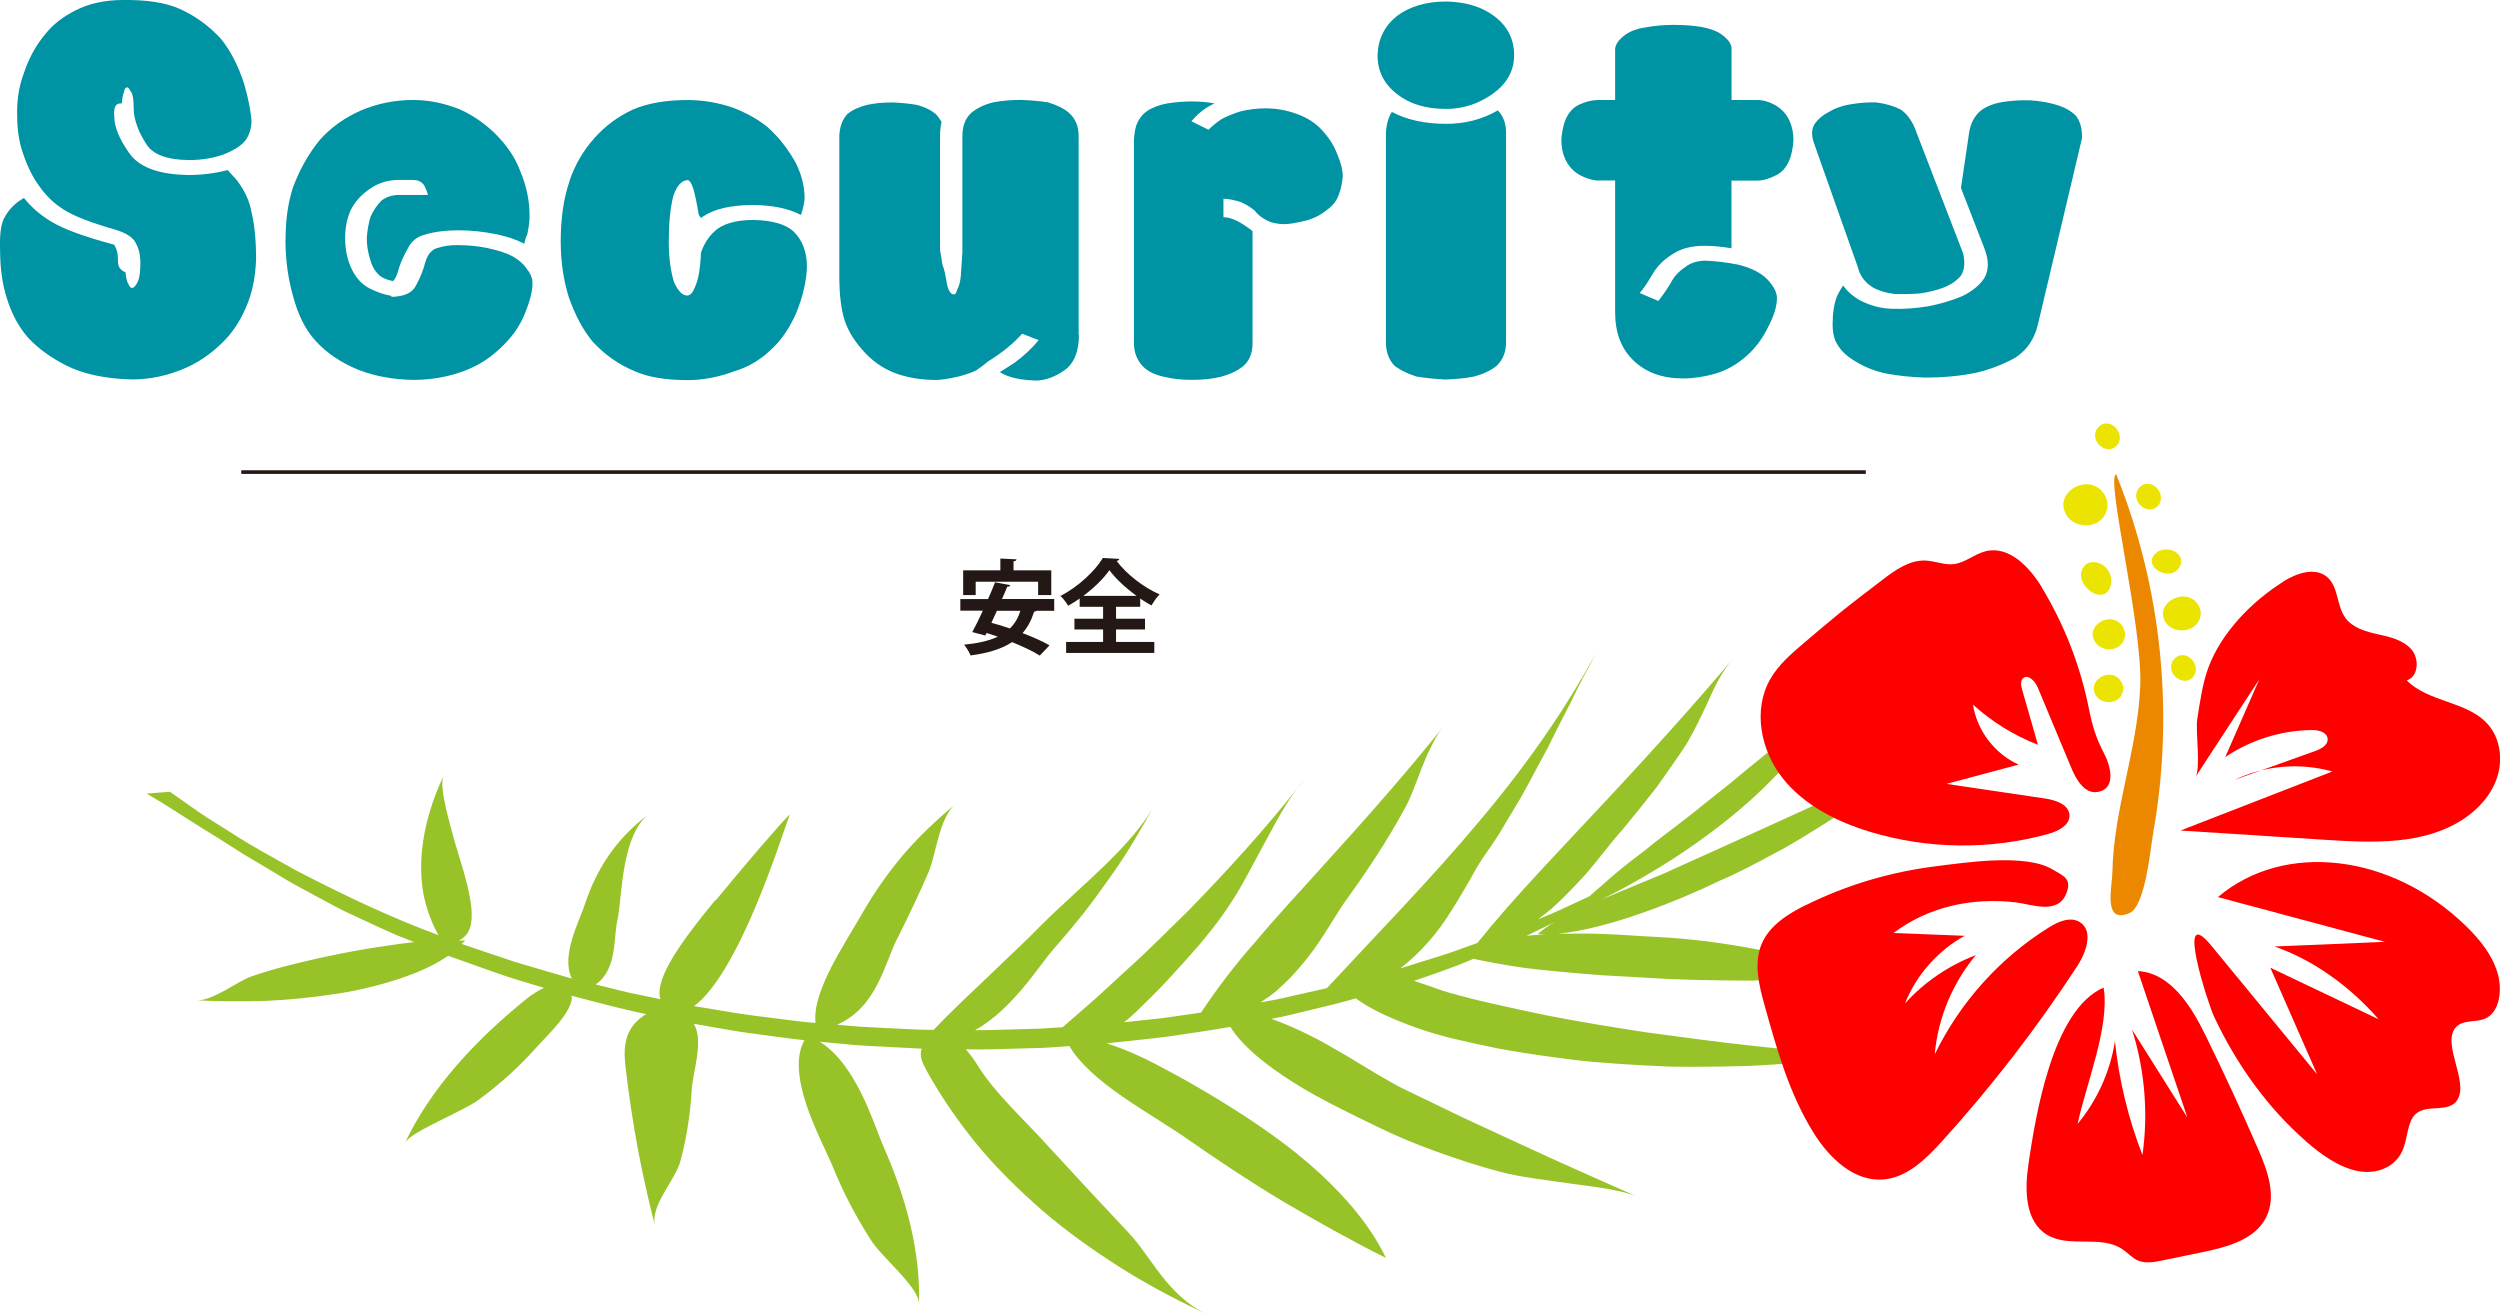
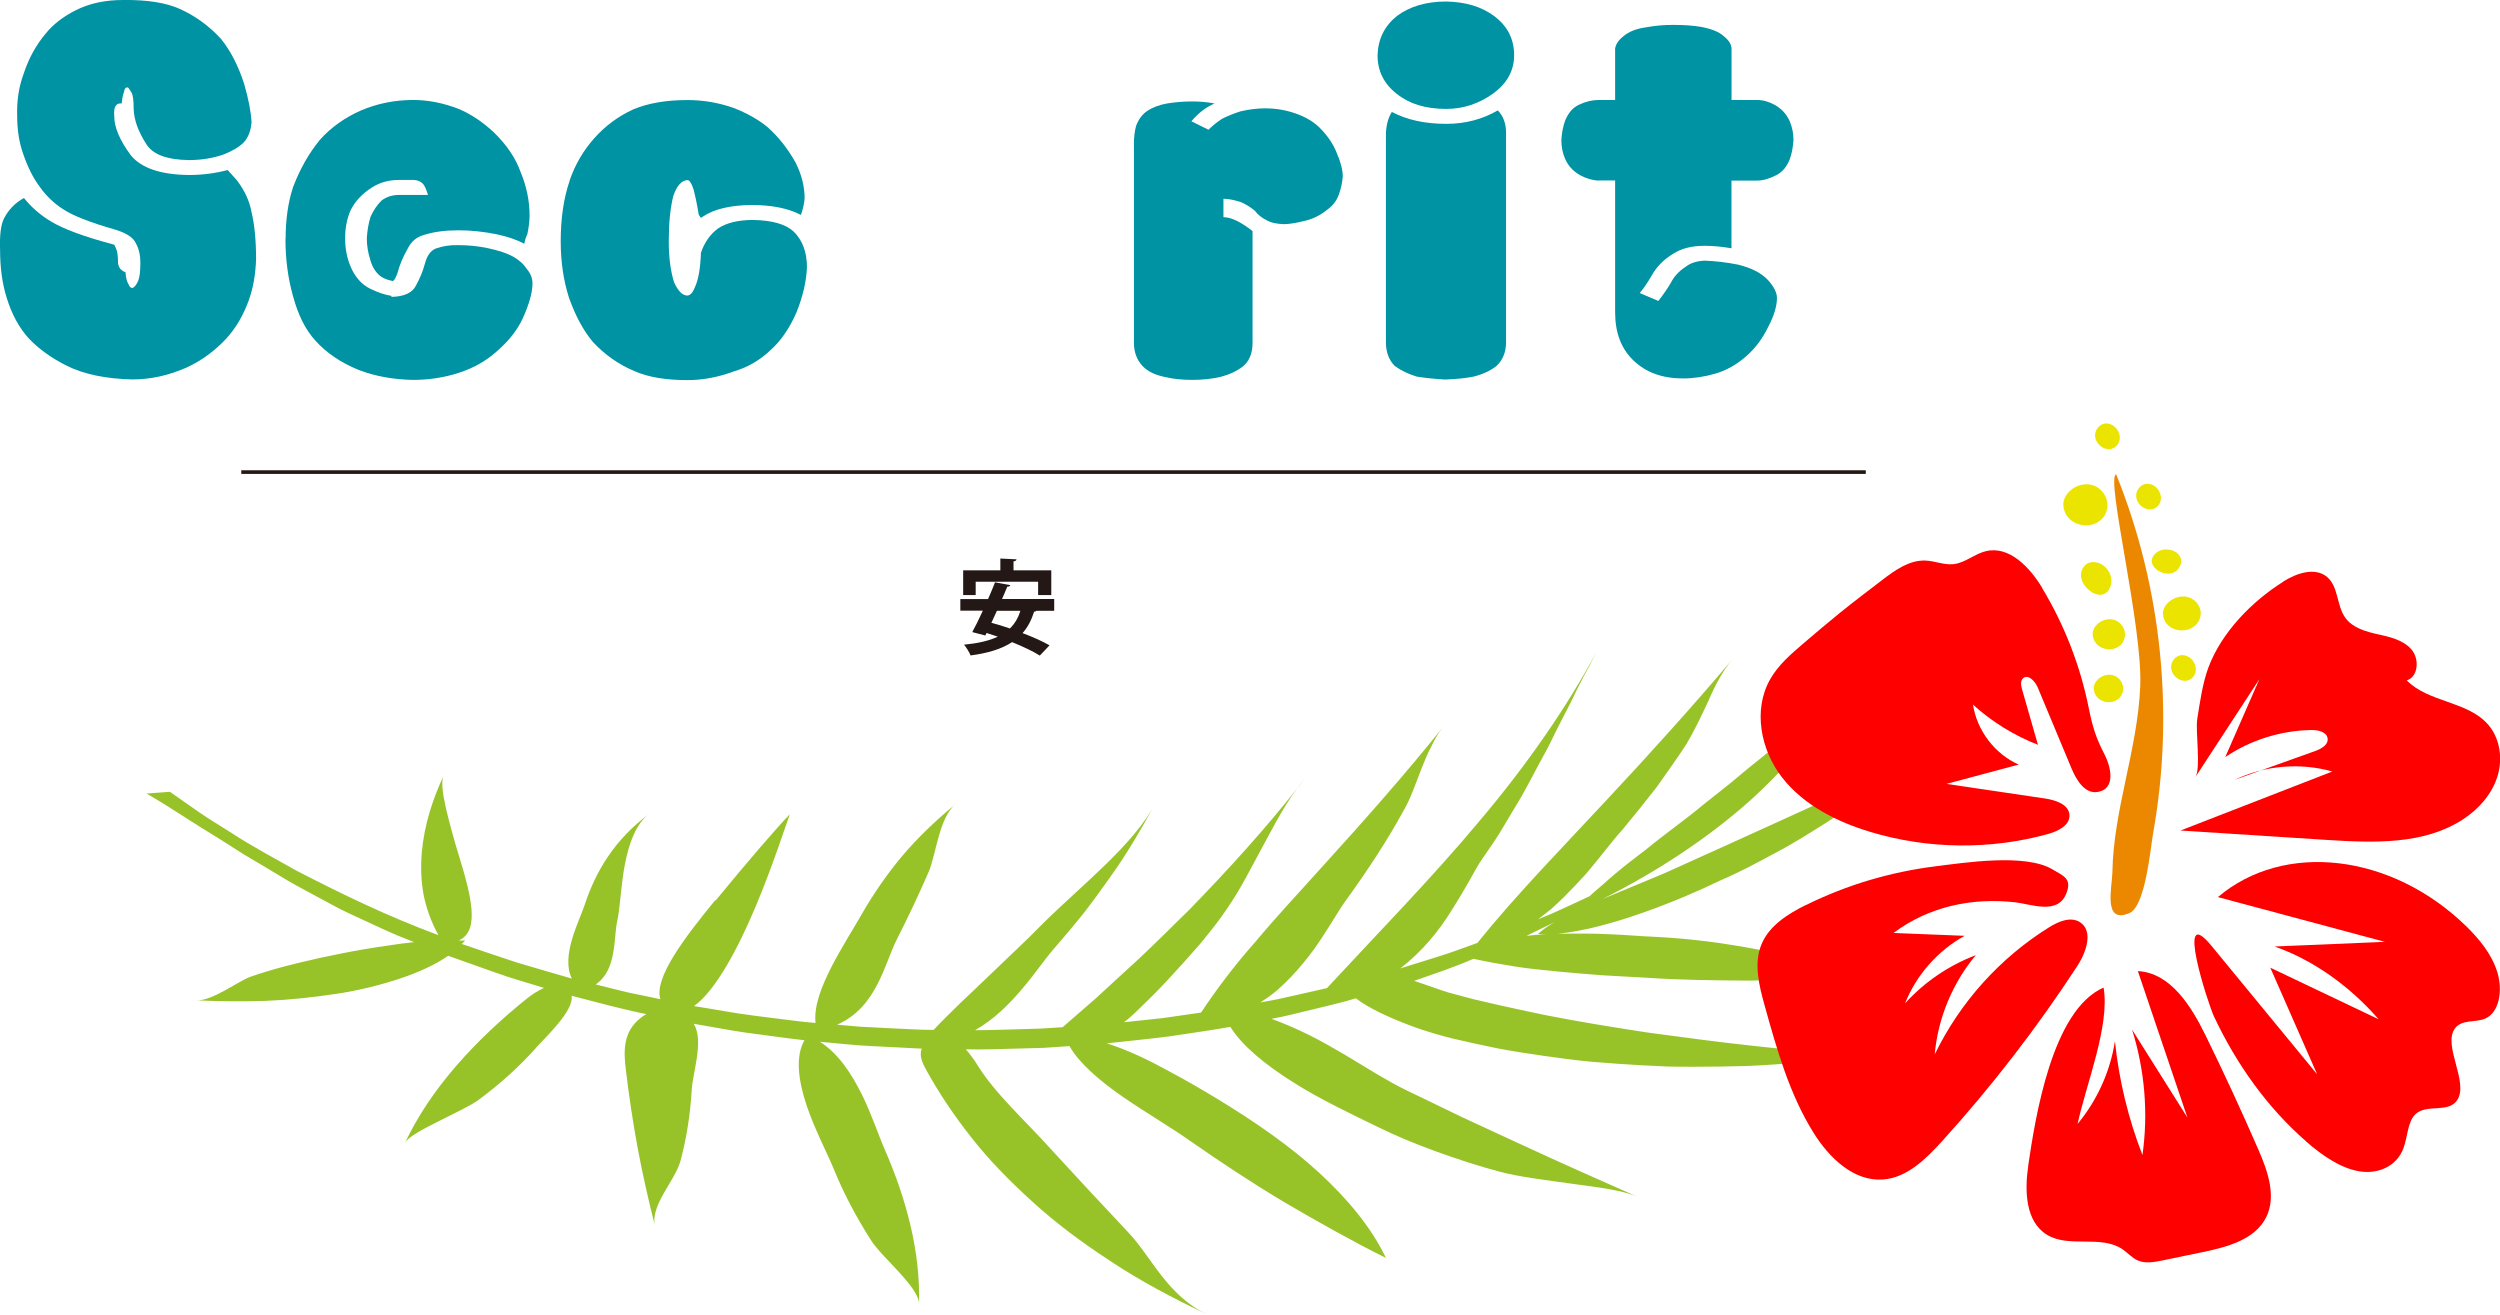
<svg xmlns="http://www.w3.org/2000/svg" id="Layer_2" viewBox="0 0 343.58 180.7">
  <defs>
    <style>
      .cls-1 {
        fill: #231815;
      }

      .cls-2 {
        fill: #0093a3;
      }

      .cls-3 {
        fill: #eb8800;
      }

      .cls-4 {
        fill: red;
      }

      .cls-5 {
        fill: #ebe300;
      }

      .cls-6 {
        fill: none;
        stroke: #231815;
        stroke-miterlimit: 10;
        stroke-width: .5px;
      }

      .cls-7 {
        fill: #97c329;
      }
    </style>
  </defs>
  <g id="_レイヤー_1" data-name="レイヤー_1">
    <g>
      <path class="cls-2" d="M.01,34.32c-.07-1.96.1-3.37.51-4.24.62-1.23,1.54-2.19,2.77-2.87,1.03,1.28,2.26,2.35,3.69,3.21,1.71,1.05,4.61,2.12,8.72,3.21.14.27.24.5.31.68.14.37.21.98.21,1.85.07.46.24.78.51.96.14.14.31.23.51.27.07.82.21,1.37.41,1.64.14.37.31.55.51.55.27-.04.55-.36.82-.96.21-.5.31-1.32.31-2.46s-.21-2-.62-2.73c-.34-.77-1.27-1.39-2.77-1.85-3.49-1-5.88-1.94-7.18-2.8-1.3-.82-2.39-1.87-3.28-3.14-.89-1.18-1.64-2.69-2.26-4.51-.55-1.55-.82-3.28-.82-5.2-.07-2.1.24-4.06.92-5.88.68-2.05,1.67-3.85,2.97-5.4,1.03-1.28,2.39-2.35,4.1-3.21C12.22.48,14.4,0,16.93,0c3.28-.04,5.88.37,7.79,1.23,2.12.96,4,2.32,5.64,4.1,1.3,1.6,2.36,3.65,3.18,6.15.62,2.14.96,3.92,1.03,5.33-.07.96-.34,1.78-.82,2.46-.55.73-1.57,1.39-3.08,1.98-1.44.5-3.01.75-4.72.75-3.01-.04-4.96-.77-5.84-2.19-1.09-1.69-1.68-3.28-1.74-4.79,0-1.23-.1-2-.31-2.32-.27-.46-.45-.68-.51-.68-.27-.04-.45.16-.51.62-.14.32-.24.84-.31,1.57-.41,0-.65.07-.72.21-.27.23-.38.75-.31,1.57,0,1.5.75,3.28,2.26,5.33,1.44,1.78,4.1,2.69,8,2.73,1.85,0,3.62-.23,5.33-.68.41.46.82.91,1.23,1.37,1.09,1.41,1.78,2.89,2.05,4.44.41,1.69.62,3.83.62,6.43-.07,2.14-.41,4.06-1.03,5.74-.75,2.05-1.78,3.78-3.08,5.2-1.57,1.69-3.38,3.01-5.43,3.96-2.46,1.09-4.96,1.64-7.49,1.64-3.62-.09-6.6-.71-8.92-1.85-2.12-1.05-3.9-2.32-5.33-3.83-1.3-1.46-2.29-3.28-2.97-5.47C.32,39.06.01,36.83.01,34.32Z" />
      <path class="cls-2" d="M39.25,32.88c0-2.69.34-5.08,1.03-7.18.96-2.51,2.19-4.67,3.69-6.49,1.5-1.69,3.38-3.03,5.64-4.03,2.26-.96,4.65-1.44,7.18-1.44,2.05,0,4.14.41,6.25,1.23,1.71.73,3.31,1.8,4.82,3.21,1.78,1.73,3.01,3.55,3.69,5.47.82,1.96,1.23,3.96,1.23,6.02,0,.68-.1,1.53-.31,2.53-.21.41-.34.84-.41,1.3-1.03-.55-2.29-.98-3.79-1.3-1.78-.36-3.52-.55-5.23-.55-1.85,0-3.42.21-4.72.62-1.03.27-1.78.89-2.26,1.85-.68,1.19-1.16,2.32-1.44,3.42-.21.59-.41.96-.62,1.09-.68-.14-1.23-.34-1.64-.62-.68-.5-1.16-1.23-1.44-2.19-.34-1.05-.51-2.07-.51-3.08.07-1.09.24-2.07.51-2.94.41-.91.92-1.66,1.54-2.26.68-.5,1.47-.75,2.36-.75h4c-.21-.68-.41-1.16-.62-1.44-.34-.41-.82-.62-1.44-.62h-1.95c-1.37,0-2.6.34-3.69,1.03-1.37.87-2.36,1.94-2.97,3.21-.48,1.14-.72,2.39-.72,3.76s.24,2.69.72,3.83c.62,1.5,1.54,2.55,2.77,3.14,1.03.5,1.98.82,2.87.96v.14c1.78-.04,2.9-.57,3.38-1.57.55-1,.96-2,1.23-3.01.27-1.05.75-1.73,1.44-2.05,1.03-.36,2.08-.52,3.18-.48,1.37,0,2.7.14,4,.41,1.5.32,2.67.71,3.49,1.16.82.46,1.47,1.05,1.95,1.78.48.59.72,1.23.72,1.91,0,1.23-.45,2.83-1.33,4.79-.82,1.78-2.19,3.44-4.1,4.99-1.5,1.23-3.32,2.14-5.43,2.73-1.78.5-3.62.75-5.54.75-2.73-.05-5.23-.5-7.49-1.37-2.46-1-4.44-2.35-5.95-4.03-1.37-1.5-2.39-3.55-3.08-6.15-.68-2.42-1.03-5.01-1.03-7.79Z" />
      <path class="cls-2" d="M78.28,24.82c.75-2.19,1.88-4.12,3.38-5.81,1.5-1.69,3.28-3.01,5.33-3.96,2.05-.87,4.55-1.3,7.49-1.3,2.19,0,4.31.37,6.36,1.09,1.85.73,3.38,1.6,4.61,2.6,1.5,1.32,2.8,2.96,3.9,4.92.82,1.64,1.23,3.28,1.23,4.92-.07.78-.24,1.53-.51,2.26-1.71-.91-4-1.37-6.87-1.37-2.87.05-5.06.57-6.56,1.57l-.31.21c-.14-.18-.24-.34-.31-.48-.21-1.32-.45-2.48-.72-3.49-.27-.82-.55-1.23-.82-1.23-.82.05-1.47.78-1.95,2.19-.41,1.64-.62,3.71-.62,6.22,0,2.19.24,4.06.72,5.61.55,1.23,1.16,1.85,1.85,1.85.41-.04.75-.43,1.03-1.16.48-1.05.75-2.62.82-4.72.48-1.41,1.26-2.53,2.36-3.35,1.16-.77,2.77-1.16,4.82-1.16,2.6.05,4.44.57,5.54,1.57,1.23,1.19,1.85,2.83,1.85,4.92-.07,1.91-.55,3.99-1.44,6.22-.96,2.19-2.15,3.92-3.59,5.2-1.44,1.37-3.08,2.32-4.92,2.87-2.19.82-4.34,1.23-6.46,1.23-3.01,0-5.43-.41-7.28-1.23-2.19-.91-4.1-2.26-5.74-4.03-1.3-1.55-2.39-3.58-3.28-6.08-.75-2.37-1.13-4.94-1.13-7.72,0-3.19.41-5.97,1.23-8.34Z" />
-       <path class="cls-2" d="M148.28,46.01c0,2.28-.65,3.9-1.95,4.85-1.37.96-2.7,1.44-4,1.44-1.5-.05-2.7-.23-3.59-.55-.48-.14-.92-.34-1.33-.62.68-.41,1.37-.84,2.05-1.3,1.3-.96,2.39-1.98,3.28-3.08l-2.26-.89c-1.23,1.37-2.77,2.62-4.61,3.76-.48.41-1.06.84-1.74,1.3-.55.27-1.33.55-2.36.82-1.44.32-2.46.48-3.08.48-2.05,0-3.9-.3-5.54-.89-1.85-.68-3.42-1.8-4.72-3.35-1.09-1.23-1.88-2.55-2.36-3.96-.48-1.55-.72-3.55-.72-6.02v-19.41c.07-1.23.44-2.21,1.13-2.94.68-.55,1.57-.96,2.67-1.23,1.03-.23,2.19-.34,3.49-.34,1.23.05,2.36.16,3.38.34,1.03.27,1.88.68,2.56,1.23.27.27.55.64.82,1.09-.14.64-.21,1.3-.21,1.98v15.65c.14.73.25,1.39.32,1.98.14.37.25.71.32,1.03.14.68.25,1.25.32,1.71.21.91.53,1.37.95,1.37.21,0,.35-.21.42-.62.28-.46.46-1.12.53-1.98.07-.96.14-2,.21-3.14v-16c0-1.41.41-2.48,1.23-3.21.75-.64,1.74-1.12,2.97-1.44,1.23-.23,2.49-.34,3.79-.34,1.44.05,2.7.16,3.79.34,1.23.37,2.19.84,2.87,1.44.89.78,1.33,1.85,1.33,3.21v27.28Z" />
      <path class="cls-2" d="M155.83,19.96c0-1.05.1-1.94.31-2.67.34-.91.85-1.59,1.54-2.05.75-.5,1.67-.84,2.77-1.03,1.16-.18,2.29-.27,3.38-.27,1.03,0,2.05.09,3.08.27-.55.27-.96.5-1.23.68-.68.46-1.33,1.05-1.95,1.78l2.36,1.16c.55-.55,1.16-1.05,1.85-1.5.82-.41,1.67-.75,2.56-1.03,1.16-.27,2.29-.41,3.38-.41,1.44,0,2.8.23,4.1.68,1.37.46,2.49,1.12,3.38,1.98,1.09,1.09,1.88,2.26,2.36,3.49.55,1.28.82,2.35.82,3.21-.07.87-.24,1.66-.51,2.39-.27.87-.82,1.6-1.64,2.19-.89.73-1.88,1.23-2.97,1.5-1.3.32-2.29.48-2.97.48-1.03-.04-1.78-.21-2.26-.48-.75-.36-1.33-.82-1.74-1.37-.55-.46-1.16-.84-1.85-1.16-.96-.32-1.78-.48-2.46-.48v2.53c.91,0,2.04.48,3.37,1.44.21.14.42.3.63.48v15.38c0,1.41-.45,2.48-1.33,3.21-.82.64-1.85,1.12-3.08,1.44-1.16.27-2.46.41-3.9.41s-2.7-.14-3.79-.41c-1.3-.27-2.29-.75-2.97-1.44-.82-.87-1.23-1.94-1.23-3.21v-27.21Z" />
      <path class="cls-2" d="M198.76.21c2.67.05,4.85.71,6.56,1.98,1.85,1.37,2.77,3.17,2.77,5.4,0,2.1-.96,3.85-2.87,5.26-1.98,1.41-4.14,2.12-6.46,2.12-2.8,0-5.06-.68-6.77-2.05-1.78-1.37-2.67-3.14-2.67-5.33.07-2.23.96-4.03,2.67-5.4,1.78-1.32,4.03-1.98,6.77-1.98ZM191.28,15.38c2.05,1.09,4.54,1.64,7.49,1.64,2.6,0,4.96-.62,7.08-1.85.75.78,1.13,1.8,1.13,3.08v28.78c0,1.37-.45,2.46-1.33,3.28-.82.64-1.85,1.12-3.08,1.44-1.16.23-2.5.36-4,.41-1.5-.09-2.8-.23-3.9-.41-1.16-.37-2.15-.84-2.97-1.44-.82-.82-1.23-1.91-1.23-3.28v-28.78c.07-1.18.34-2.14.82-2.87Z" />
      <path class="cls-2" d="M219.7,24.82c-.89-.04-1.74-.3-2.56-.75-.96-.55-1.64-1.3-2.05-2.26-.34-.77-.51-1.64-.51-2.6.07-1,.24-1.87.51-2.6.41-1.05,1.03-1.78,1.85-2.19.96-.46,1.88-.68,2.77-.68h2.26v-7.04c.07-.59.44-1.16,1.13-1.71.75-.64,1.78-1.05,3.08-1.23,1.23-.23,2.49-.34,3.79-.34,1.44,0,2.7.09,3.79.27,1.44.27,2.46.68,3.08,1.23.75.59,1.13,1.19,1.13,1.78v7.04h3.49c.82,0,1.64.23,2.46.68.96.55,1.64,1.3,2.05,2.26.34.78.51,1.64.51,2.6-.07,1-.24,1.87-.51,2.6-.41,1.05-1.03,1.78-1.85,2.19-.96.5-1.85.75-2.67.75h-3.49v9.3c-1.37-.23-2.6-.34-3.69-.34-1.78,0-3.21.37-4.31,1.09-1.3.78-2.29,1.78-2.97,3.01-.62,1.05-1.16,1.85-1.64,2.39l2.56,1.09c.68-.87,1.26-1.71,1.74-2.53.41-.82,1.06-1.53,1.95-2.12.68-.55,1.57-.84,2.67-.89,1.44.05,2.97.23,4.61.55,1.85.46,3.21,1.16,4.1,2.12.82.91,1.23,1.73,1.23,2.46,0,1.14-.41,2.48-1.23,4.03-.75,1.55-1.74,2.87-2.97,3.96-1.3,1.14-2.7,1.94-4.2,2.39-1.57.46-3.08.68-4.51.68-2.87,0-5.16-.84-6.87-2.53-1.64-1.6-2.46-3.78-2.46-6.56v-18.12h-2.26Z" />
-       <path class="cls-2" d="M249.4,19.96c-.48-1.23-.48-2.21,0-2.94.48-.68,1.13-1.23,1.95-1.64.82-.5,1.78-.84,2.87-1.03,1.37-.23,2.6-.32,3.69-.27,1.3.18,2.39.5,3.28.96.82.55,1.47,1.39,1.95,2.53l6.67,17.29c.27,1.28.17,2.28-.31,3.01-.55.68-1.33,1.23-2.36,1.64-.96.37-2.05.64-3.28.82-1.23.09-2.39.11-3.49.07-1.16-.14-2.15-.43-2.97-.89-1.09-.68-1.78-1.59-2.05-2.73l-5.95-16.82ZM277.09,49.09c-1.71.96-3.52,1.66-5.43,2.12-2.19.46-4.55.68-7.08.68-1.85-.05-3.62-.23-5.33-.55-1.57-.32-3.01-.89-4.31-1.71-1.09-.64-1.88-1.37-2.36-2.19-.48-.68-.72-1.64-.72-2.87,0-1.59.21-2.89.62-3.9.27-.55.55-1.03.82-1.44.62.87,1.44,1.57,2.46,2.12,1.37.68,2.8,1.05,4.31,1.09,1.57.05,3.21-.07,4.92-.34,1.78-.36,3.31-.82,4.61-1.37,1.37-.64,2.39-1.46,3.08-2.46.68-1.14.68-2.55,0-4.24l-3.18-8.2,1.13-7.66c.21-1.28.75-2.28,1.64-3.01.82-.59,1.85-.98,3.08-1.16,1.16-.18,2.39-.25,3.69-.21,1.37.09,2.56.3,3.59.62,1.09.32,1.98.82,2.67,1.5.62.82.89,1.87.82,3.14l-6.05,25.57c-.48,1.96-1.47,3.44-2.97,4.44Z" />
    </g>
    <g>
      <path class="cls-1" d="M144.88,83.94h-2.43c-.06.07-.17.11-.33.13-.37,1.17-.89,2.15-1.59,2.94,1.44.54,2.77,1.14,3.71,1.68l-1.34,1.41c-.9-.58-2.29-1.23-3.81-1.85-1.45.96-3.36,1.52-5.7,1.83-.16-.41-.59-1.12-.9-1.48,1.86-.18,3.42-.52,4.64-1.1-.52-.18-1.04-.35-1.54-.51l-.18.35-1.79-.47c.44-.8.95-1.83,1.45-2.94h-3.09v-1.6h3.81c.35-.79.68-1.58.96-2.3l2.1.39c-.04.14-.16.21-.42.21-.21.54-.47,1.1-.72,1.69h7.17v1.6ZM134.09,79.95v1.83h-1.72v-3.4h5.11v-1.62l2.22.11c-.01.16-.13.24-.41.28v1.23h5.19v3.4h-1.81v-1.83h-8.58ZM137.01,83.94c-.25.56-.51,1.13-.76,1.65.8.21,1.67.48,2.54.78.66-.64,1.14-1.43,1.44-2.43h-3.22Z" />
-       <path class="cls-1" d="M156.71,83.39h-3.33v1.64h3.98v1.48h-3.98v1.71h5.26v1.51h-12.12v-1.51h5.08v-1.71h-3.94v-1.48h3.94v-1.64h-3.22v-1.13c-.51.35-1.04.69-1.58.99-.23-.39-.69-1.02-1.06-1.35,2.44-1.24,4.78-3.46,5.83-5.22l2.26.13c-.04.16-.17.25-.37.28,1.37,1.85,3.78,3.68,5.91,4.6-.44.42-.82,1.02-1.13,1.52-.51-.28-1.03-.61-1.54-.95v1.13ZM156.2,81.89c-1.5-1.09-2.89-2.37-3.73-3.53-.79,1.14-2.09,2.41-3.58,3.53h7.31Z" />
    </g>
    <line class="cls-6" x1="33.16" y1="64.88" x2="256.42" y2="64.88" />
  </g>
  <g id="_編集モード" data-name="編集モード">
    <g>
      <path class="cls-7" d="M179.36,106.94c-.37.48-.7.99-1.09,1.44.37-.47.71-.98,1.09-1.44Z" />
      <path class="cls-7" d="M98.34,123.77c4.35-5.3,8.71-10.36,10.21-11.86-.58,1.53-2.33,7.05-4.72,12.72-2.38,5.67-5.46,11.49-8.45,13.64,2.77.43,5.51.97,8.3,1.32l4.19.53c1.4.18,2.8.36,4.21.46-.25-2.31.83-5.04,2.2-7.72,1.38-2.67,3.04-5.28,4.21-7.32,1.52-2.65,3.35-5.33,5.48-7.87,1.06-1.26,2.21-2.48,3.42-3.65,1.22-1.17,2.52-2.37,3.9-3.46-2.2,1.75-2.67,6.94-3.64,9.21-1.36,3.14-2.84,6.27-4.43,9.4-.8,1.58-1.48,3.87-2.63,6.09-1.15,2.24-2.79,4.36-5.55,5.57l3.3.28,3.32.17,3.32.16c1.11.06,2.21.1,3.33.1,2.35-2.5,4.93-4.88,7.5-7.33,2.57-2.5,5.14-4.84,7.52-7.29,5.41-5.36,12.48-10.81,15.49-16.58-1.82,3.34-3.85,6.87-6.21,10.15-1.17,1.67-2.4,3.36-3.7,5.04-1.31,1.63-2.67,3.26-4.11,4.9-1.29,1.49-2.65,3.53-4.37,5.53-1.71,2.01-3.78,4.12-6.42,5.62,2.01.01,4.01-.09,6.02-.13l3.01-.09,3-.19c1.52-1.32,3.04-2.64,4.56-3.97,1.47-1.35,2.95-2.71,4.43-4.07,2.93-2.63,5.72-5.49,8.45-8.14,5.4-5.55,10.37-11.05,14.78-16.62-2.08,2.77-3.73,6.19-5.53,9.46-.89,1.65-1.78,3.36-2.74,4.95-.97,1.57-2,3.1-3.11,4.52-.66.84-1.34,1.69-2.03,2.52l-2.16,2.44c-1.47,1.62-3,3.31-4.62,4.9-1.6,1.56-2.58,2.59-3.61,3.33l5.32-.57,5.28-.76c2.1-3.17,4.69-6.61,7.58-9.85,2.83-3.4,5.94-6.69,8.97-10.08,6.11-6.7,11.95-13.37,16.67-19.27-.63.79-1.14,1.71-1.6,2.68-.49.93-.91,1.94-1.31,2.96-.8,2.05-1.52,4.19-2.51,5.87-2.18,3.98-4.74,7.89-7.58,11.84-1.36,1.8-2.76,4.44-4.66,7.1-.96,1.31-2.03,2.64-3.25,3.91-.61.63-1.26,1.25-1.94,1.85-.69.57-1.43,1.1-2.21,1.6l2.31-.43,2.28-.51,4.55-1.03c6.83-7.38,14.37-15.07,20.91-22.9,6.6-7.79,12.11-15.79,16.09-23.22l-.86,1.71-.91,1.68c-.6,1.14-1.17,2.31-1.74,3.5l-1.81,3.52c-.61,1.18-1.16,2.45-1.83,3.61-1.3,2.35-2.52,4.87-3.97,7.2-.72,1.2-1.44,2.4-2.14,3.58-.74,1.18-1.53,2.3-2.32,3.45-.63.9-1.25,2.03-1.94,3.29-.71,1.22-1.49,2.56-2.38,3.95-1.74,2.83-4.06,5.64-7.01,7.92l5.35-1.67c1.79-.54,3.5-1.23,5.24-1.83,5.11-6.37,11.53-12.95,17.7-19.58,6.2-6.62,12.17-13.28,17.36-19.41-1.33,1.58-2.39,3.57-3.3,5.71-.98,2.07-1.96,4.17-3.01,5.92-1.28,1.99-2.7,3.93-4.11,5.95-1.51,1.93-3.07,3.89-4.71,5.86-1.49,1.63-3.05,3.78-4.93,5.98-.97,1.07-2,2.17-3.1,3.26-.55.54-1.12,1.08-1.71,1.61-.61.5-1.23.99-1.88,1.46,2.45-.95,4.74-2.1,7.09-3.17.58-.53,1.18-1.06,1.81-1.58.61-.55,1.23-1.1,1.88-1.64,1.29-1.09,2.67-2.13,4.05-3.18,2.66-2.2,5.54-4.19,7.95-6.23,1.71-1.38,3.48-2.7,5.13-4.13,1.66-1.41,3.45-2.72,5.03-4.18,1.27-1.15,3.32-2.5,5.08-3.99,1.75-1.5,3.39-3.02,4.1-4.29-2.98,5.46-7.39,11.07-13.09,16.19-5.74,5.08-12.69,9.68-20.18,13.42,3.12-1.3,6.25-2.6,8.53-3.55,11.46-5.16,22.95-10.39,34.28-15.64-1.79.82-3.83,2.51-6.02,4.16-1.06.85-2.13,1.71-3.13,2.5-.98.81-2.01,1.46-2.85,2.01-2.32,1.44-4.6,2.92-7.08,4.2-2.45,1.32-4.88,2.64-7.5,3.75-5.54,2.7-15.48,6.72-22.35,7.32,2.42-.02,4.73-.05,6.99.07,2.23.08,4.38.28,6.16.35,2.51.12,4.99.34,7.41.64,1.21.15,2.4.33,3.57.52,1.15.18,2.28.38,3.4.6,4.44.9,8.54,2.19,12.01,3.91-.91-.45-3.57-.34-6.33-.13-2.76.22-5.62.53-7.12.49-4.68-.04-9.19-.08-13.74-.39-2.01-.11-4.06-.23-6.12-.34-2.07-.15-4.15-.33-6.18-.52-2.04-.21-4-.38-5.97-.7-1.96-.31-3.85-.65-5.66-1.05-2.62,1.15-5.4,2.07-8.16,3.03,2.07.68,3.93,1.38,4.75,1.61l3.28.88,3.3.77c2.22.5,4.48.99,6.77,1.46,4.56.9,9.2,1.65,13.97,2.38,4.67.62,9.53,1.3,14.33,1.81,2.42.26,4.83.51,7.24.77l3.65.39,3.61.34c-2.52.37-5.11.59-7.63.8-2.53.2-4.99.39-7.46.49-2.49.07-4.93.11-7.32.11-1.2,0-2.38,0-3.56-.03l-3.55-.17c-2.34-.13-4.64-.29-6.88-.48-2.25-.2-4.5-.52-6.68-.82-2.18-.32-4.3-.63-6.39-1.04-2.11-.42-4.16-.88-6.16-1.35-.97-.25-3.46-.86-6.14-1.91-2.68-1.02-5.47-2.31-7.13-3.61-1.88.58-3.83,1.01-5.76,1.49-1.94.45-3.86.98-5.84,1.33,1.78.65,3.5,1.39,5.18,2.23,1.68.84,3.32,1.77,4.89,2.7,3.15,1.89,5.99,3.69,8.33,4.82,2.65,1.28,5.28,2.55,7.91,3.82,2.66,1.23,5.32,2.46,7.96,3.68,2.66,1.22,5.37,2.48,8.04,3.66,2.68,1.19,5.36,2.37,8.02,3.56-1.99-.89-5.43-1.32-9.01-1.8-3.6-.5-7.29-.96-9.81-1.62-3.15-.83-6.18-1.84-9.02-2.87-2.84-1.03-5.52-2.15-8.07-3.41-1.68-.82-3.61-1.74-5.57-2.75-1.96-1-3.97-2.09-5.87-3.3-3.8-2.39-7.03-5.02-8.63-7.61-2.79.49-5.62.88-8.44,1.31-2.84.36-5.69.64-8.54.95,2.91.92,5.81,2.33,8.44,3.77,2.62,1.4,4.96,2.78,6.66,3.81,5.36,3.26,10.13,6.56,14.13,10.25,3.99,3.68,7.15,7.54,9.13,11.66-2.43-1.19-4.85-2.5-7.19-3.79-2.35-1.3-4.64-2.61-6.88-3.93-4.48-2.68-8.77-5.53-12.81-8.34-2.51-1.79-6.11-3.89-9.31-6.1-3.21-2.21-6.04-4.69-7.3-6.95l-3.55.24-3.56.1c-2.38.05-4.75.17-7.13.1.73.85,1.29,1.68,1.51,2.04,2.44,4.01,6.67,7.77,10.13,11.63,3.48,3.81,7.05,7.63,10.66,11.47,3.21,3.36,5.31,8.67,10.89,11.31-4.86-2.3-9.27-4.65-13.28-7.31-4.01-2.62-7.59-5.29-10.78-8.21-1.59-1.44-3.09-2.89-4.49-4.35-1.4-1.45-2.7-2.95-3.91-4.49-2.42-3.06-4.47-6.15-6.19-9.27-.52-.95-.98-1.94-.61-2.91l-7.02-.36c-2.34-.1-4.66-.39-6.98-.59,2.62,1.66,4.39,4.48,5.77,7.24,1.37,2.78,2.3,5.64,3.14,7.55,1.53,3.5,2.75,7.04,3.58,10.6.82,3.55,1.24,7.1,1.14,10.66.02-2.33-5.16-6.44-6.62-8.8-2.07-3.25-3.78-6.49-5.14-9.86-.91-2.19-2.66-5.5-3.74-8.79-1.09-3.3-1.52-6.59-.25-8.81-2.19-.23-4.36-.56-6.53-.84-2.18-.26-4.33-.65-6.47-1.03l-2.22-.39.14.23c1.19,2.34-.26,6.45-.41,8.85-.19,3.26-.68,6.5-1.52,9.68-.7,2.75-4.22,6.19-3.53,9.02-.91-3.58-1.71-7.14-2.38-10.7-.66-3.6-1.2-7.18-1.62-10.74-.32-2.56-.43-5.26,2.09-7.19.24-.19.48-.34.72-.48-3.49-.7-6.87-1.64-10.27-2.52.37,1.98-3.44,5.56-4.68,6.93-2.34,2.65-5.05,5.14-8.16,7.42-1.01.74-3.29,1.82-5.46,2.91-2.18,1.11-4.21,2.14-4.61,3,1.74-3.72,4.15-7.26,7.01-10.57,2.88-3.33,6.23-6.48,9.84-9.37.63-.5,1.45-1.03,2.27-1.4-2.22-.7-4.49-1.31-6.66-2.1l-6.51-2.31c-1.72,1.19-3.97,2.24-6.6,3.12-2.62.87-5.67,1.65-8.8,2.11-3.14.48-6.51.84-9.79.97-3.25.1-6.47.06-9.42-.08,2.22.11,5.74-2.65,7.49-3.26,1.49-.51,3.03-.98,4.62-1.4,1.58-.41,3.23-.8,4.93-1.18,1.89-.41,3.97-.83,6.14-1.2,1.09-.19,2.19-.35,3.31-.51,1.14-.18,2.29-.33,3.44-.45l-2.38-.95c-.78-.33-1.54-.69-2.31-1.03l-4.36-2.02c-1.45-.67-2.8-1.46-4.19-2.19-1.37-.75-2.77-1.47-4.1-2.25l-3.96-2.37-1.98-1.17c-.65-.39-1.28-.82-1.92-1.22-1.28-.82-2.56-1.62-3.86-2.41-2.57-1.6-5.05-3.28-7.71-4.81l3.21-.24,4.11,2.88c1.39.95,2.86,1.82,4.3,2.74,2.84,1.87,5.93,3.49,8.96,5.21,6.23,3.22,12.66,6.33,19.53,8.87-1.02-1.85-1.69-3.75-2.06-5.65-.34-1.94-.39-3.89-.22-5.78.34-3.79,1.52-7.35,3-10.49-.36.75-.17,2.3.28,4.34.23,1.01.52,2.15.85,3.34.32,1.2.69,2.45,1.07,3.66.75,2.45,1.45,4.94,1.62,6.99.16,2.06-.2,3.62-1.76,4.33.3,0,.6-.01.89,0-.13.16-.31.32-.46.47,2.49.84,4.96,1.71,7.47,2.52,2.55.74,5.09,1.52,7.66,2.24-1.57-3.1,1.05-7.95,1.76-10.14,1.51-4.6,4.13-8.99,8.82-12.46-1.79,1.35-2.76,4.08-3.3,6.94-.55,2.86-.64,5.86-1.03,7.66-.56,2.41,0,6.76-2.98,8.81l4.41,1.09,4.48.93c-.9-2.91,3.28-8.4,7.54-13.61ZM212.45,128.39c-.37,0-.74,0-1.08-.03.59-.56,1.38-1.11,2.31-1.64l-3.89,1.89c.88-.1,1.77-.17,2.67-.22Z" />
    </g>
    <g>
      <path class="cls-3" d="M290.83,65.19c6.27,15.53,8.02,32.84,5.08,49.32-.37,2.06-1.05,10.07-3.28,10.99-3.65,1.52-2.36-3.53-2.32-5.61.14-8.6,3.47-16.87,3.83-25.6.34-8.29-4.79-28.67-3.31-29.12Z" />
      <g>
        <path class="cls-4" d="M280.67,80.8c-1.71-2.83-4.53-5.83-7.75-5.05-1.55.37-2.84,1.6-4.42,1.78-1.3.15-2.58-.44-3.88-.49-2.21-.09-4.17,1.31-5.93,2.66-1.94,1.48-3.89,2.96-5.79,4.49-1.69,1.37-3.35,2.78-5,4.19-1.73,1.48-3.5,2.99-4.62,4.97-2.39,4.18-1.32,9.73,1.65,13.52s7.5,6.07,12.11,7.46c7.92,2.39,16.52,2.49,24.49.27,1.35-.38,2.96-1.19,2.88-2.59-.08-1.46-1.9-2.05-3.35-2.27-4.52-.67-9.03-1.34-13.55-2.01,3.31-.88,6.61-1.77,9.92-2.65-3.29-1.47-5.73-4.68-6.28-8.24,2.61,2.36,5.65,4.24,8.93,5.52-.73-2.53-1.45-5.06-2.18-7.6-.15-.52-.27-1.17.13-1.54.69-.63,1.66.4,2.02,1.26,1.55,3.71,3.1,7.43,4.65,11.14.66,1.59,1.82,3.48,3.52,3.23,2.72-.4,1.8-3.66,1-5.19-1.18-2.27-1.65-3.8-2.17-6.41-1.17-5.79-3.34-11.38-6.4-16.44Z" />
        <path class="cls-4" d="M313.76,79.94c1.84-1.16,4.4-2.05,6.06-.64,1.58,1.34,1.29,3.92,2.5,5.6,1,1.39,2.8,1.9,4.47,2.27,1.67.37,3.47.78,4.6,2.06,1.13,1.28,1,3.75-.62,4.28,3,3.05,8.34,2.83,11.16,6.05,1.68,1.92,2.06,4.78,1.28,7.21-.78,2.43-2.58,4.44-4.72,5.84-5.39,3.52-12.33,3.23-18.75,2.82-6.69-.43-13.38-.86-20.07-1.29,6.96-2.7,13.91-5.41,20.87-8.11-4.42-1.25-9.29-.84-13.44,1.15,3.69-1.32,7.38-2.64,11.07-3.96.83-.3,1.82-.84,1.72-1.71-.1-.92-1.3-1.2-2.22-1.18-4.2.06-8.37,1.37-11.85,3.72,1.56-3.57,3.12-7.14,4.69-10.71-2.93,4.49-5.86,8.98-8.8,13.47.79-1.21,0-6.27.26-7.97.35-2.24.74-4.97,1.53-7.09,1.8-4.83,5.97-9.09,10.27-11.79Z" />
        <path class="cls-4" d="M248.21,124.36c-2.49,1.24-5.05,2.83-6.12,5.41-1.1,2.65-.34,5.67.43,8.43,1.68,6.04,3.4,12.16,6.72,17.48,2.13,3.43,5.52,6.72,9.55,6.42,3.27-.24,5.84-2.77,8.05-5.19,6.85-7.55,13.1-15.64,18.67-24.18,1.22-1.88,2.22-4.8.33-6-1.29-.81-2.97-.08-4.26.73-6.73,4.19-12.24,10.32-15.69,17.46.44-4.98,2.44-9.81,5.65-13.65-3.7,1.4-7.07,3.69-9.73,6.63,1.56-3.91,4.51-7.26,8.2-9.29-3.26-.13-6.52-.26-9.78-.39,4.85-3.64,10.8-4.89,16.75-4.21,2.19.25,5.76,1.73,6.96-1.13.88-2.1-.29-2.47-1.88-3.41-3.75-2.21-12.05-.91-16.07-.41-6.16.77-12.19,2.55-17.76,5.31Z" />
        <path class="cls-4" d="M278.75,160.19c-.51,3.45-.41,7.68,2.56,9.5,3.05,1.87,7.43-.02,10.39,2,.72.49,1.31,1.19,2.11,1.54,1.04.45,2.24.23,3.35,0,1.87-.39,3.74-.78,5.61-1.16,3.36-.7,7.16-1.72,8.68-4.79,1.44-2.91.19-6.38-1.11-9.36-2.29-5.26-4.7-10.48-7.23-15.63-1.98-4.04-4.81-8.59-9.3-8.83,2.27,6.71,4.54,13.42,6.81,20.13-2.54-4.03-5.07-8.06-7.61-12.09,1.75,5.55,2.25,11.49,1.43,17.24-1.95-5.02-3.23-10.3-3.78-15.65-.65,4.16-2.44,8.13-5.13,11.37,1.13-5.36,4.47-13.45,3.57-18.73-7.1,3.08-9.39,17.91-10.36,24.46Z" />
        <path class="cls-4" d="M316.9,156.85c2.23,1.94,4.69,3.65,7.25,4.11,2.56.46,5.22-.59,6.17-3.18.58-1.57.55-3.65,1.67-4.68,1.54-1.42,4.51-.08,5.71-1.91,1.64-2.51-2.09-7.58-.27-9.91.95-1.21,2.79-.71,4.13-1.3,1.89-.82,2.43-3.79,1.67-6.31-.76-2.52-2.49-4.61-4.29-6.37-10.26-10-25.01-11.74-34.13-4.01,7.65,2.05,15.3,4.1,22.95,6.15-5.05.21-10.11.42-15.16.64,5.2,1.82,10.21,5.32,14.3,10-4.96-2.36-9.93-4.73-14.89-7.09,2.15,4.89,4.29,9.78,6.44,14.66-4.84-5.89-9.68-11.77-14.52-17.66-5.09-6.19-.44,8.03.32,9.66,3.12,6.66,7.42,12.63,12.66,17.19Z" />
      </g>
      <g>
        <path class="cls-5" d="M287.74,94.64c-.02-.36.13-.72.35-1.02.54-.72,1.56-1.08,2.41-.79s1.45,1.25,1.27,2.13c-.44,2.22-3.88,1.98-4.03-.33Z" />
        <path class="cls-5" d="M297.25,84.36c-.02-.45.17-.9.46-1.26.7-.9,2.01-1.36,3.1-1.01,1.09.35,1.84,1.52,1.6,2.62-.6,2.75-5,2.5-5.15-.35Z" />
        <path class="cls-5" d="M283.57,69.4c-.04-.54.19-1.08.52-1.52.81-1.08,2.32-1.61,3.6-1.17,1.28.44,2.16,1.86,1.9,3.19-.66,3.31-5.8,2.95-6.02-.49Z" />
        <path class="cls-5" d="M287.6,87.18c-.03-.4.14-.79.38-1.11.59-.79,1.71-1.18,2.64-.86.94.32,1.59,1.37,1.4,2.34-.48,2.43-4.25,2.17-4.42-.36Z" />
        <path class="cls-5" d="M286.51,77.73c.67-.75,1.95-.56,2.72.11.68.6,1.1,1.56.9,2.44-.81,3.57-5.71-.23-3.62-2.55Z" />
        <path class="cls-5" d="M296.34,75.97c.71-.61,1.95-.57,2.65-.12.62.4.96,1.09.69,1.77-1.06,2.75-5.56.25-3.35-1.65Z" />
        <path class="cls-5" d="M287.93,59.78c.02-.75.6-1.47,1.34-1.57,1.5-.19,2.68,1.75,1.71,2.95-1.07,1.31-3.09.15-3.05-1.38Z" />
        <path class="cls-5" d="M298.38,91.62c.02-.75.6-1.47,1.34-1.57,1.5-.19,2.68,1.75,1.71,2.95-1.07,1.31-3.09.15-3.05-1.38Z" />
        <path class="cls-5" d="M293.58,68.07c.02-.75.6-1.47,1.34-1.57,1.5-.19,2.68,1.75,1.71,2.95-1.07,1.31-3.09.15-3.05-1.38Z" />
      </g>
    </g>
  </g>
</svg>